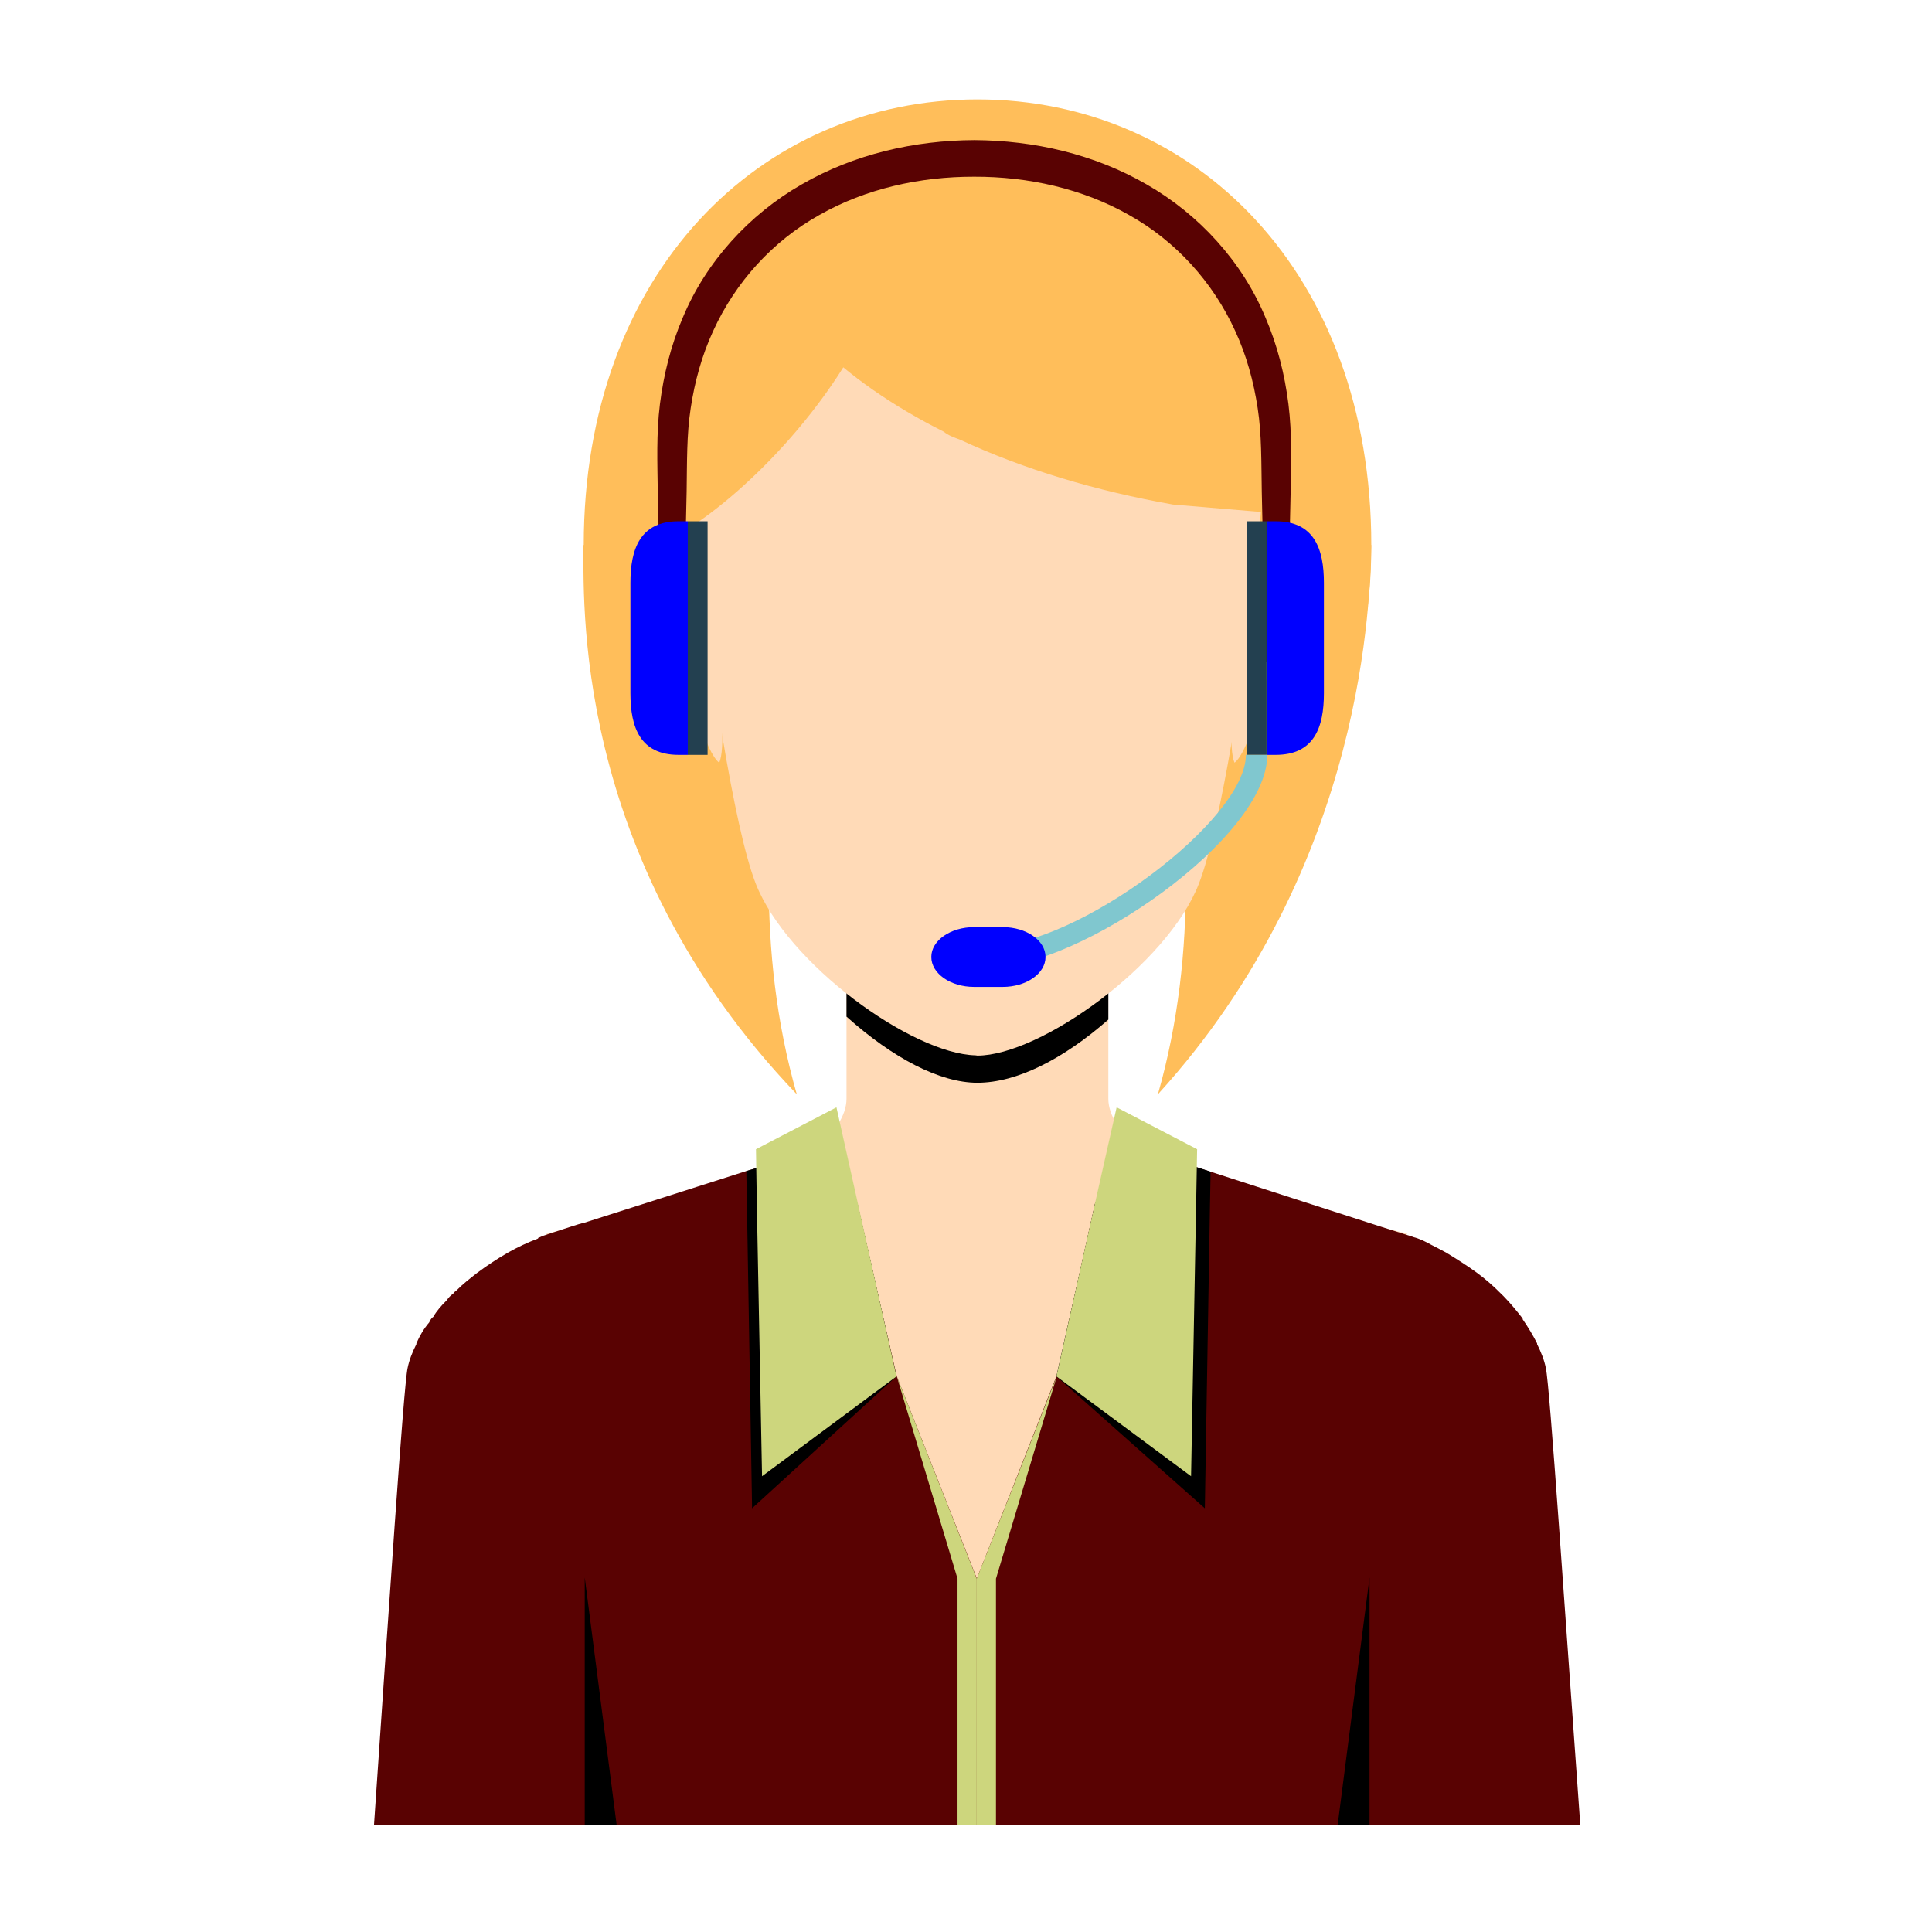
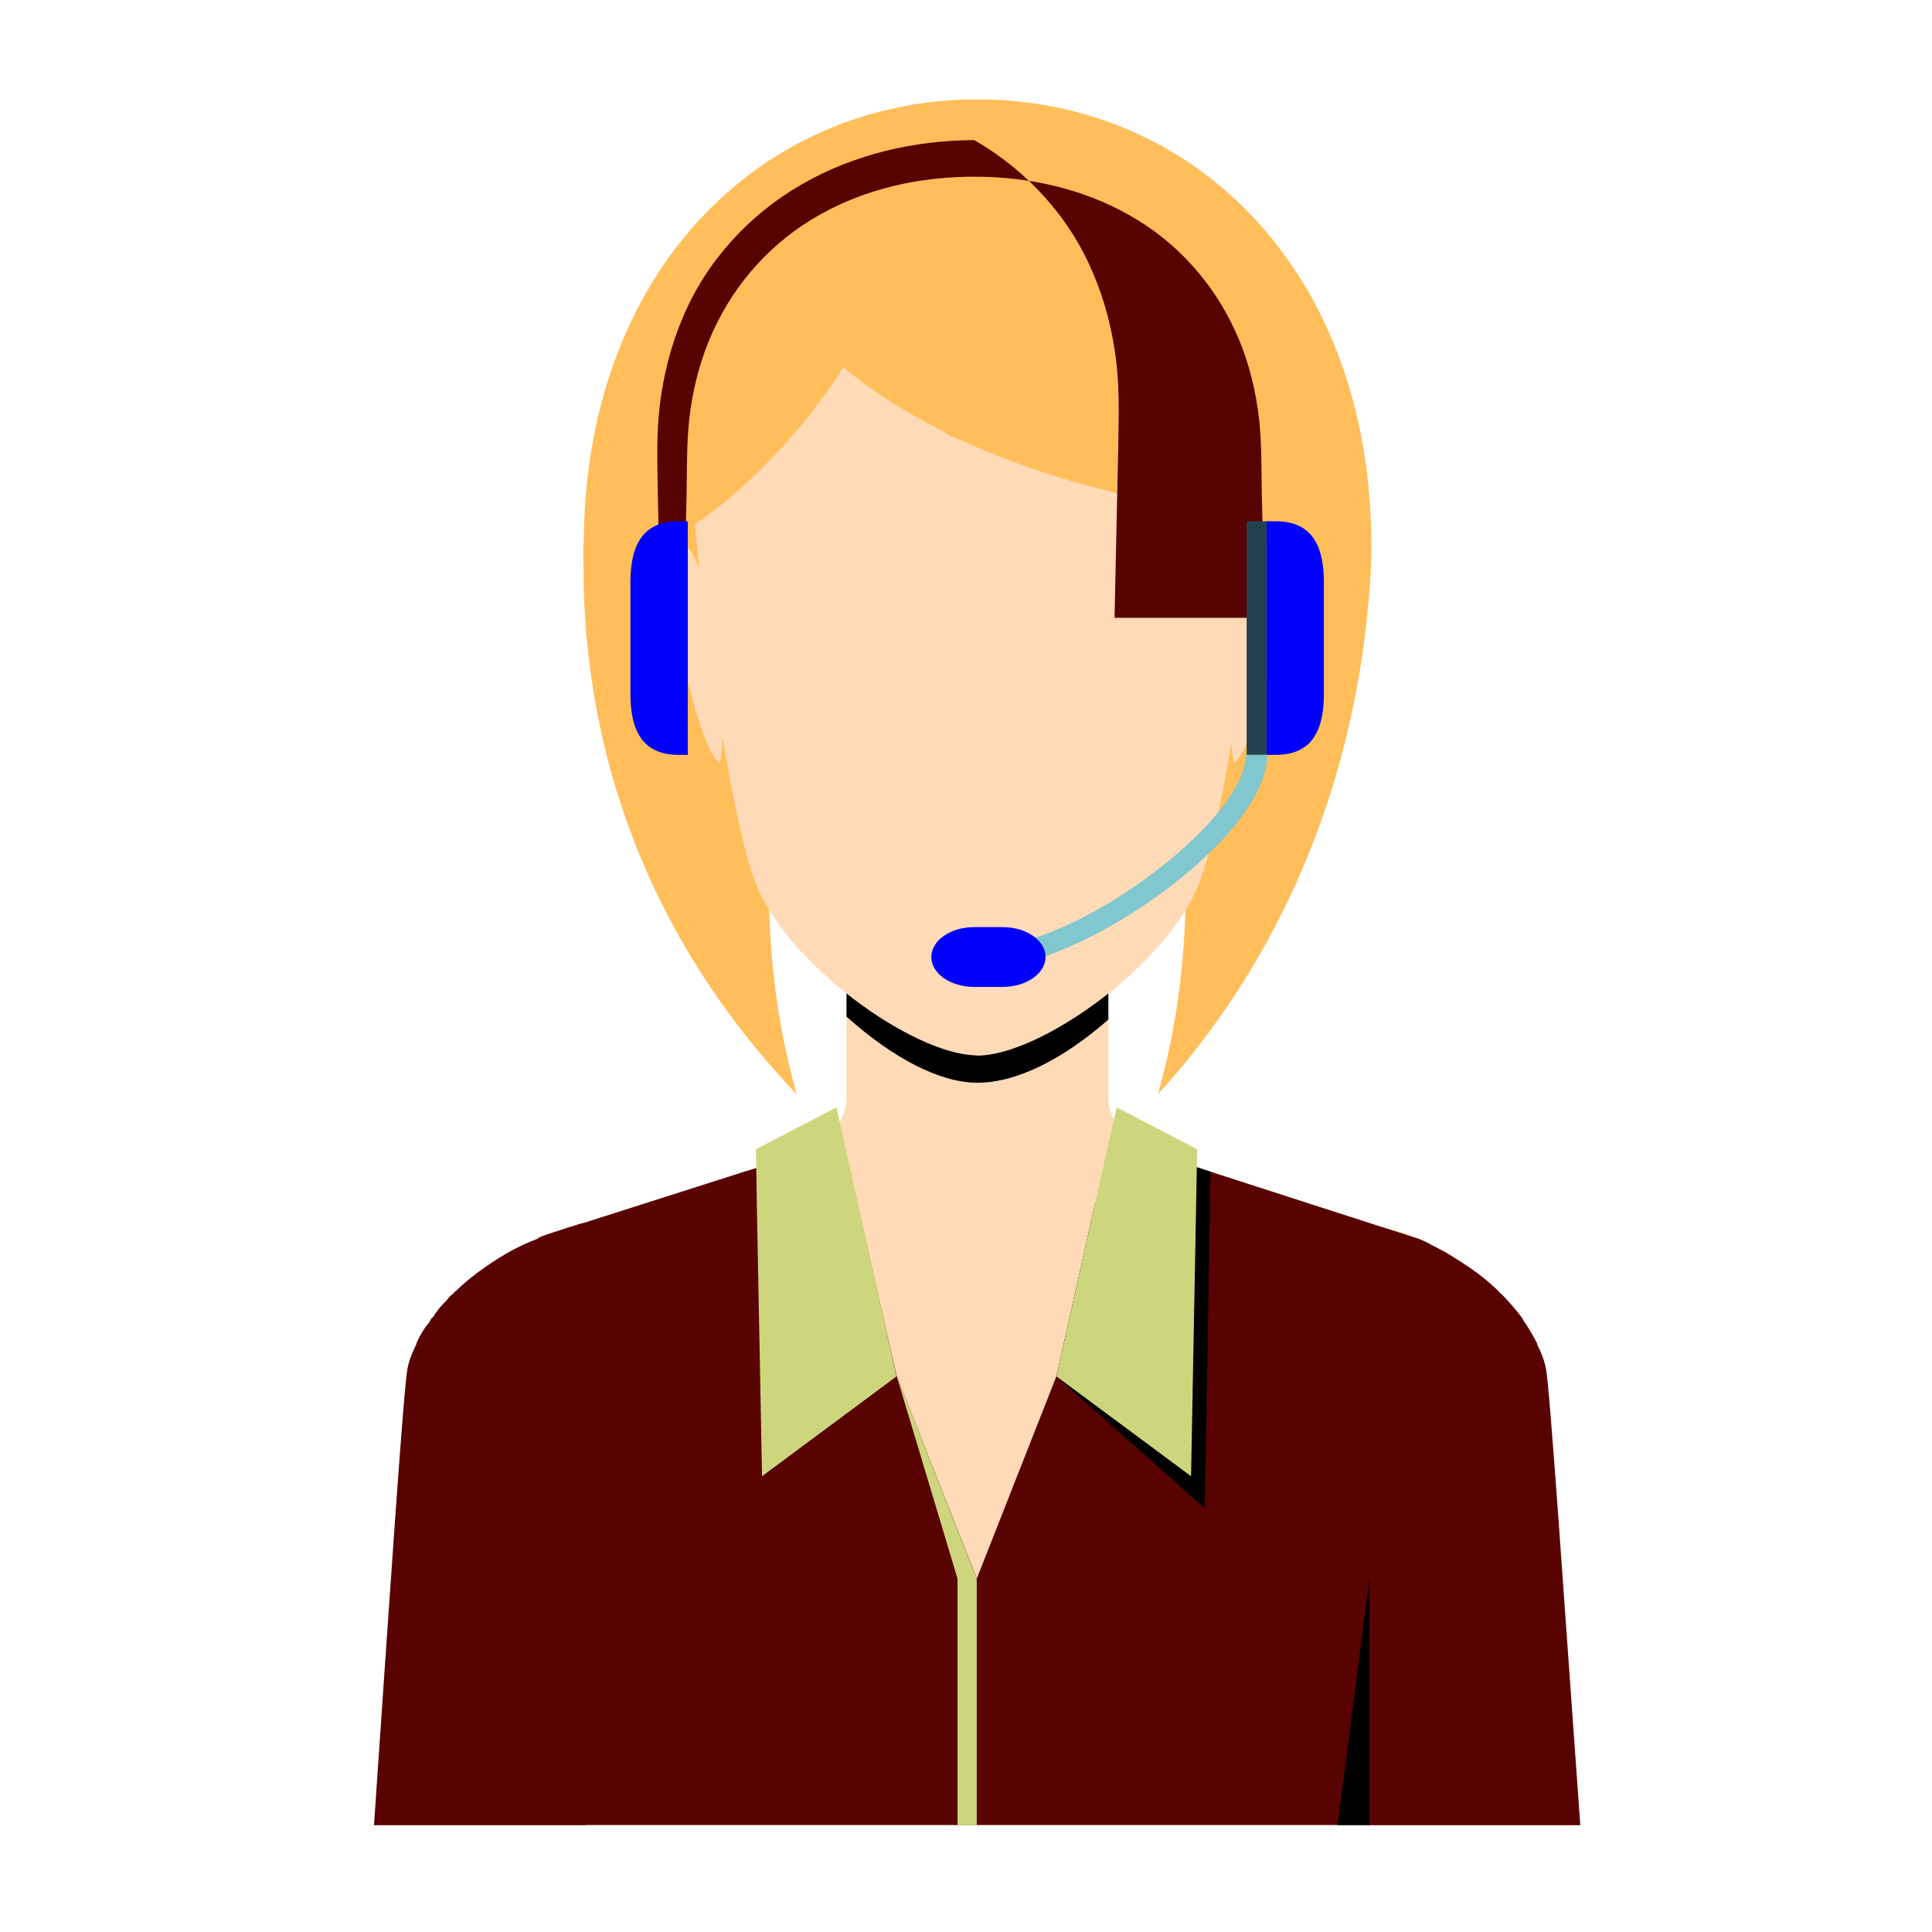
<svg xmlns="http://www.w3.org/2000/svg" version="1.2" baseProfile="tiny" x="0px" y="0px" width="130px" height="130px" viewBox="-25.165 -6.689 130 130" xml:space="preserve">
  <defs>
</defs>
  <path fill="#FFDAB7" d="M56.971,73.169c-4.182-0.976-7.558-3.636-7.558-5.927v-5.326c0-1.464,0-2.613,0-2.613H31.795v7.939  c0,2.291-3.39,4.951-7.555,5.927c-0.936,0.225,7.678,6.64,16.361,6.588C48.739,79.707,56.971,73.169,56.971,73.169z" />
  <polygon fill="#FFDAB7" points="24.24,73.169 11.595,76.329 40.524,108.681 69.54,76.329 56.971,73.169 " />
  <path fill="#FFBE5A" d="M14.113,29.99C14.113,11.679,25.977,0,40.602,0c14.646,0,26.505,11.679,26.505,29.99  c0,18.333-11.859,13.758-26.505,13.758C25.977,43.748,14.113,48.323,14.113,29.99z" />
  <path fill="#FFBE5A" d="M67.106,29.99c-0.083,3.245-0.282,21.487-14.358,36.953c5.548-19.432-2.976-39.256-2.976-39.256  L67.106,29.99z" />
  <path fill="#FFBE5A" d="M14.084,29.99c0.088,3.245-0.995,20.895,14.365,36.953c-5.556-19.432,2.964-39.256,2.964-39.256  L14.084,29.99z" />
  <path d="M49.413,59.303c0,0,0,1.149,0,2.613c-3.054,2.678-6.173,4.25-8.815,4.25c-2.524,0-5.696-1.664-8.803-4.449v-2.414H49.413z" />
  <path fill="#FFDAB7" d="M58.872,32.485c0.646-1.385,0.797-2.547,1.759-2.594c1.615-0.084-0.98,13.453-2.729,14.74  C57.093,42.78,58.872,32.485,58.872,32.485z" />
  <path fill="#FFDAB7" d="M22.262,32.485c-0.647-1.385-0.799-2.547-1.756-2.594c-1.622-0.084,0.989,13.453,2.725,14.74  C24.042,42.78,22.262,32.485,22.262,32.485z" />
  <path fill="#FFDAB7" d="M58.819,35.728c-0.307,2.479-0.694,5.051-1.092,7.45c-0.712,4.112-1.493,7.725-2.219,9.588  C53.401,58.216,44.83,64.34,40.598,64.34c-0.032,0-0.079-0.018-0.124-0.018c-4.291-0.108-12.68-6.171-14.788-11.557  c-0.74-1.891-1.523-5.618-2.23-9.815c0-0.035,0-0.08-0.017-0.127c-1.311-7.8-2.31-17.253-2.048-19.732  c0.416-3.798,0.907-15.907,19.083-15.97h0.124c18.314,0,18.82,12.141,19.223,15.97C60.006,24.852,59.556,30.053,58.819,35.728z" />
  <path fill="#FFBE5A" d="M61.224,27.89V12.586c-1.802-1.57-5.368-5.969-7.487-7.073H27.475c-0.869,0.446-1.971,1.441-3.098,2.58  c2.065,6.064,7.167,10.864,13.961,14.266c0.312,0.258,0.701,0.389,1.13,0.553c4.266,1.982,9.12,3.435,14.29,4.348L61.224,27.89z" />
  <path fill="#FFBE5A" d="M29.085,6.474c11.945-0.436,1.402,16.578-8.265,22.619C13.719,20.808,20.421,6.808,29.085,6.474z" />
  <path fill="#590202" d="M66.894,116.123H81.17c-1.027-14.161-2.05-29.568-2.318-30.751c-0.104-0.539-0.321-1.078-0.59-1.616  c0-0.052,0-0.052,0-0.052c-0.273-0.539-0.595-1.078-0.97-1.621v-0.052c-0.377-0.481-0.81-1.02-1.295-1.511  c-0.052-0.051-0.108-0.1-0.16-0.157c-0.485-0.487-1.022-0.971-1.615-1.404c-0.649-0.481-1.348-0.913-2.051-1.348  c-0.375-0.209-0.699-0.369-1.021-0.535c-0.373-0.211-0.793-0.419-1.218-0.525c-0.007-0.005-0.012-0.012-0.017-0.012  c-0.065,0-13.622-4.386-13.622-4.386l-0.925-0.301l-3.758-1.181l-1.354-0.431l-0.753,2.902l-0.279,1.073h-0.688l-0.925,4.146  l-1.675,7.542l-0.021,0.021l-5.351,13.6l-5.392-13.621l-1.29-5.65l-0.386-1.719l-0.967-4.257h-0.58l-0.28-1.136l-0.751-2.902  l-1.355,0.431l-3.867,1.245l-0.646,0.194l-10.937,3.49c-0.037,0.008-0.073,0.018-0.109,0.021c-0.401,0.098-2.641,0.852-2.641,0.852  c-0.066,0.04-0.25,0.101-0.269,0.118c-0.007,0-0.001,0.006-0.007,0.006c-0.001,0.001-0.002,0.001-0.002,0.001  c-0.043,0-0.043,0-0.043,0.042c-0.002,0.006-0.004,0.006-0.005,0.011c-0.7,0.264-1.4,0.591-2.046,0.959  c-0.75,0.435-1.396,0.866-2.044,1.348c-0.485,0.378-0.973,0.757-1.402,1.193c-0.053,0.049-0.163,0.104-0.215,0.211  c-0.163,0.106-0.324,0.269-0.428,0.436c-0.379,0.37-0.703,0.751-0.916,1.127c-0.165,0.105-0.216,0.27-0.272,0.372  c-0.375,0.435-0.646,0.916-0.86,1.406c0,0,0,0,0,0.052c-0.272,0.538-0.486,1.077-0.594,1.616C1.995,86.554,0.972,101.961,0,116.123  h14.221c0-0.004,0-0.006,0.001-0.008h52.671C66.894,116.117,66.894,116.119,66.894,116.123z" />
-   <polygon points="35.152,85.926 25.441,94.801 25.096,74.539 25.053,72.111 25.698,71.917 29.565,70.671 30.92,70.241 31.671,73.143   31.951,74.279 32.531,74.279 33.498,78.536 33.884,80.254 " />
  <polygon fill="#CDD67D" points="35.16,85.926 26.111,92.643 25.764,74.549 25.703,70.64 31.118,67.821 32.556,74.272 " />
  <polygon fill="#CDD67D" points="40.558,99.536 40.558,116.123 39.265,116.123 39.265,99.536 35.174,85.909 " />
  <polygon points="56.294,72.153 56.25,74.474 55.906,94.801 45.917,85.926 47.612,78.363 48.537,74.216 49.225,74.216 49.504,73.143   50.257,70.241 51.611,70.671 55.369,71.852 " />
  <polygon fill="#CDD67D" points="55.387,70.64 55.318,74.474 54.979,92.643 45.92,85.926 48.53,74.212 49.971,67.821 " />
-   <polygon fill="#CDD67D" points="45.946,85.909 41.852,99.536 41.852,116.123 40.558,116.123 40.558,99.536 " />
  <polygon points="64.842,116.115 66.988,99.454 66.988,116.115 " />
-   <polygon points="14.181,116.115 14.181,99.454 16.329,116.115 " />
-   <path fill="#590202" d="M59.988,37.864l-0.251-11.489c-0.035-1.919,0-3.817-0.275-5.595c-0.272-1.804-0.757-3.571-1.515-5.203  c-1.493-3.278-3.995-6.043-7.139-7.798c-3.132-1.778-6.783-2.587-10.42-2.577C36.75,5.192,33.09,6.001,29.964,7.779  c-3.142,1.755-5.645,4.521-7.139,7.798c-0.755,1.631-1.244,3.398-1.515,5.203c-0.277,1.795-0.242,3.653-0.273,5.595l-0.254,11.489  h-1.44l-0.249-11.489c-0.023-1.884-0.104-3.871,0.146-5.872c0.249-1.987,0.74-3.966,1.542-5.829  c1.562-3.756,4.472-6.938,7.998-8.955c3.532-2.043,7.603-2.964,11.607-2.981c4.003,0.018,8.071,0.938,11.6,2.981  c3.527,2.017,6.436,5.199,7.997,8.955c0.804,1.863,1.298,3.842,1.547,5.829c0.253,2.019,0.17,3.969,0.148,5.872l-0.249,11.489  H59.988z" />
+   <path fill="#590202" d="M59.988,37.864l-0.251-11.489c-0.035-1.919,0-3.817-0.275-5.595c-0.272-1.804-0.757-3.571-1.515-5.203  c-1.493-3.278-3.995-6.043-7.139-7.798c-3.132-1.778-6.783-2.587-10.42-2.577C36.75,5.192,33.09,6.001,29.964,7.779  c-3.142,1.755-5.645,4.521-7.139,7.798c-0.755,1.631-1.244,3.398-1.515,5.203c-0.277,1.795-0.242,3.653-0.273,5.595l-0.254,11.489  h-1.44l-0.249-11.489c-0.023-1.884-0.104-3.871,0.146-5.872c0.249-1.987,0.74-3.966,1.542-5.829  c1.562-3.756,4.472-6.938,7.998-8.955c3.532-2.043,7.603-2.964,11.607-2.981c3.527,2.017,6.436,5.199,7.997,8.955c0.804,1.863,1.298,3.842,1.547,5.829c0.253,2.019,0.17,3.969,0.148,5.872l-0.249,11.489  H59.988z" />
  <path fill="#0000FF" d="M20.495,44.104c-2.586,0-3.241-1.854-3.241-4.144v-7.43c0-2.287,0.655-4.144,3.241-4.144h0.62v15.717H20.495  z" />
-   <rect x="21.114" y="28.387" fill="#234050" width="1.333" height="15.717" />
  <path fill="#0000FF" d="M60.676,44.104c2.589,0,3.242-1.854,3.242-4.144v-7.43c0-2.287-0.653-4.144-3.242-4.144h-0.617v15.717  H60.676z" />
  <rect x="58.719" y="28.387" fill="#234050" width="1.34" height="15.717" />
  <path fill="#80C7CF" d="M41.346,58.426v-1.439c5.963,0,17.324-8.476,17.324-12.882h1.44C60.11,49.68,47.546,58.426,41.346,58.426z" />
  <path fill="#0000FF" d="M42.305,59.718h-1.921c-1.592,0-2.883-0.9-2.883-2.015c0-1.11,1.291-2.008,2.883-2.008h1.921  c1.592,0,2.881,0.898,2.881,2.008C45.186,58.818,43.896,59.718,42.305,59.718z" />
</svg>